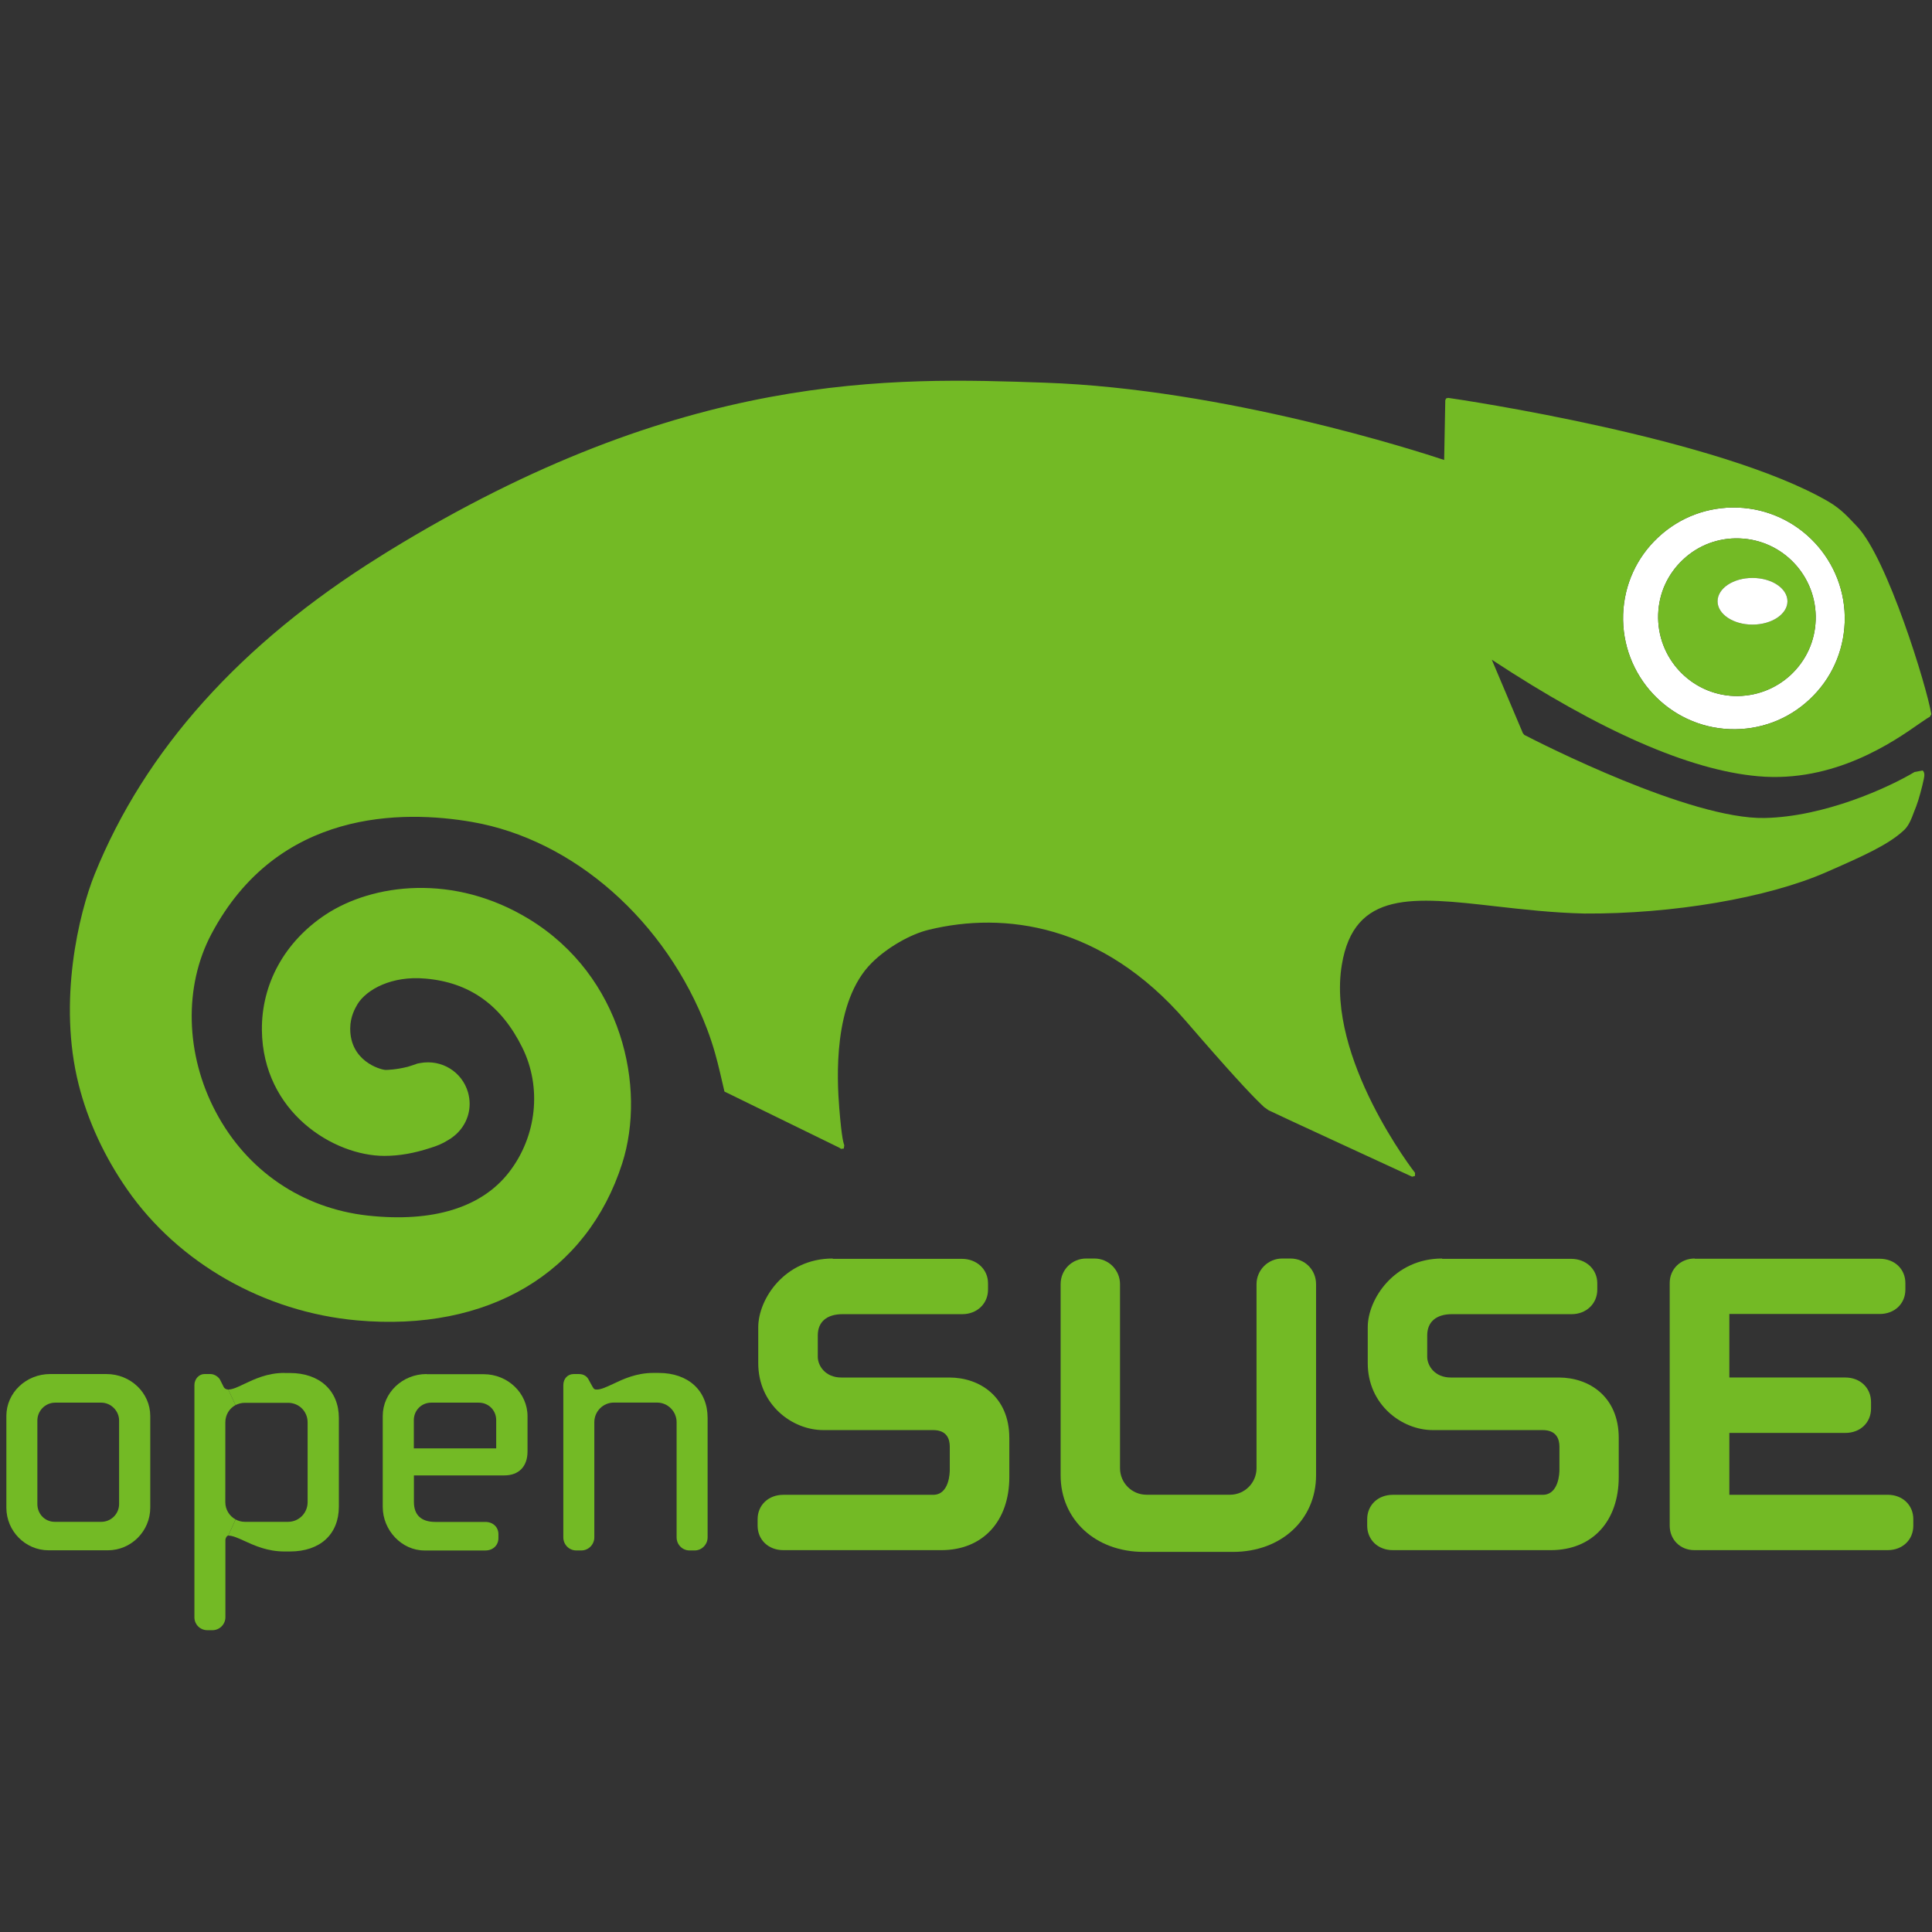
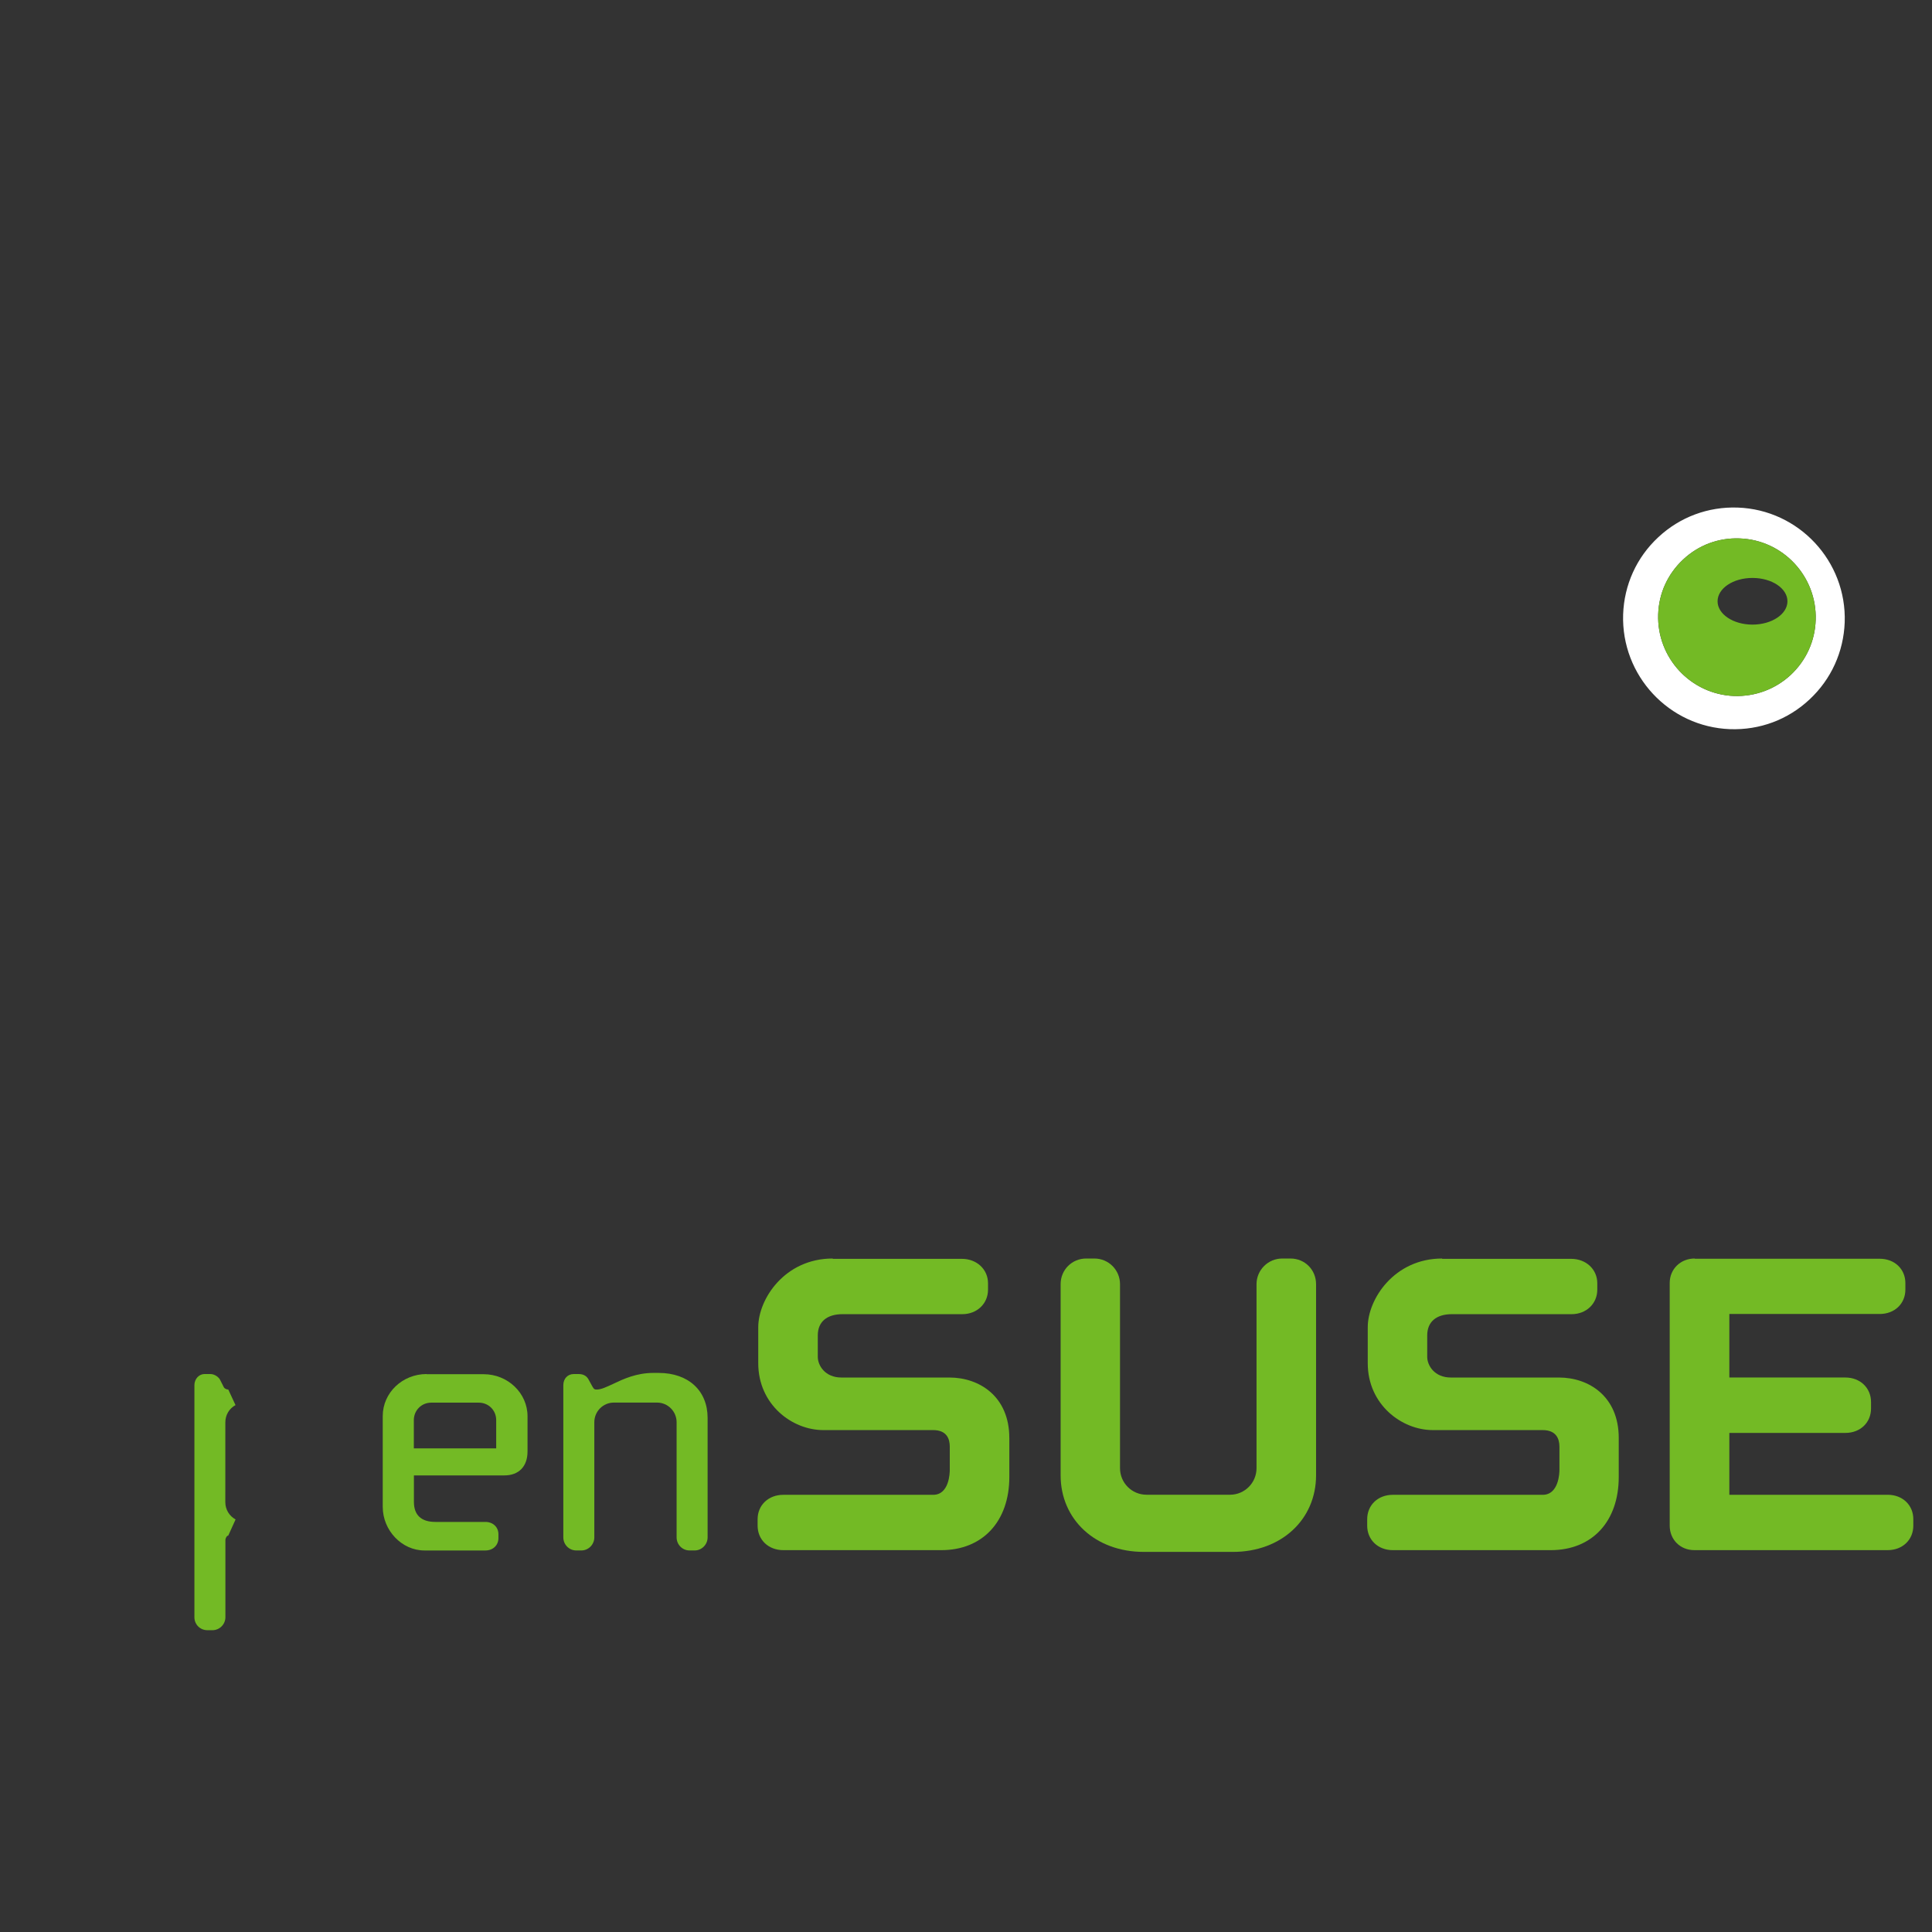
<svg xmlns="http://www.w3.org/2000/svg" preserveAspectRatio="xMidYMid" viewBox="0 -50 256 256">
  <rect x="0" y="-50" width="256" height="256" fill="#333333" stroke="none" />
  <path d="m253.524 151.303v.853c0 1.875-1.423 3.245-3.393 3.245h-25.631c-1.865 0-3.255-1.401-3.255-3.245v-32.153c0-1.854 1.443-3.245 3.319-3.245l.011.032h24.494c1.97 0 3.403 1.359 3.403 3.233v.854c0 1.874-1.433 3.233-3.403 3.233h-19.922v8.417h15.371c1.97 0 3.403 1.381 3.403 3.255v.844c0 1.886-1.433 3.244-3.403 3.244h-15.371v8.196h20.986c1.981.001 3.392 1.381 3.392 3.235z" fill="#73ba25" />
  <path d="m230.253 17.256c8.101.284 14.455 7.111 14.18 15.202-.147 3.919-1.79 7.543-4.656 10.219-2.866 2.686-6.595 4.077-10.535 3.94-8.091-.295-14.432-7.111-14.168-15.202.137-3.919 1.779-7.554 4.656-10.229 2.864-2.676 6.604-4.067 10.523-3.93zm10.335 14.896c.19-5.763-4.32-10.609-10.082-10.809-2.791-.105-5.447.885-7.48 2.792-2.034 1.896-3.225 4.477-3.309 7.269-.19 5.763 4.32 10.609 10.072 10.819 2.802.084 5.457-.906 7.501-2.802 2.033-1.907 3.213-4.488 3.297-7.269z" fill="#fff" />
  <path d="m230.505 21.344c5.763.2 10.272 5.046 10.082 10.809-.084 2.781-1.264 5.362-3.297 7.269-2.044 1.896-4.699 2.887-7.501 2.802-5.752-.211-10.261-5.057-10.072-10.819.084-2.792 1.275-5.373 3.309-7.269 2.033-1.907 4.688-2.897 7.48-2.792zm6.342 8.333c0-1.717-2.076-3.097-4.635-3.097-2.559 0-4.625 1.38-4.625 3.097 0 1.696 2.065 3.087 4.625 3.087s4.635-1.391 4.635-3.087z" fill="#73ba25" />
-   <path d="m232.212 26.58c2.56 0 4.635 1.38 4.635 3.097 0 1.696-2.076 3.087-4.635 3.087-2.559 0-4.625-1.391-4.625-3.087 0-1.717 2.065-3.097 4.625-3.097z" fill="#fff" />
  <g fill="#73ba25">
    <path d="m214.492 140.547v5.152c0 5.901-3.519 9.703-9.007 9.703h-20.933c-1.97 0-3.392-1.38-3.392-3.245v-.853c0-1.866 1.422-3.234 3.392-3.234h19.859c2.16 0 2.222-2.96 2.222-3.287v-3.087c0-1.011-.4-2.202-2.222-2.202h-14.55c-4.14 0-8.627-3.392-8.627-8.86v-4.772c0-3.729 3.519-9.102 9.86-9.102v.042h17.089c1.991 0 3.466 1.401 3.466 3.234v.853c0 1.854-1.465 3.245-3.393 3.245h-15.866c-2.086 0-3.276 1.022-3.276 2.813v2.834c0 1.159.969 2.749 3.13 2.749h14.328c3.95.001 7.921 2.487 7.921 8.018z" />
    <path d="m170.993 116.759c1.908 0 3.393 1.496 3.393 3.402v25.316c0 5.889-4.626 10.157-11.009 10.157h-11.831c-6.384 0-11.008-4.268-11.008-10.157v-25.316c0-1.907 1.507-3.402 3.392-3.402h1.075c1.897 0 3.403 1.528 3.403 3.402v24.379c0 1.949 1.57 3.519 3.508 3.519h11.072c1.928 0 3.508-1.57 3.508-3.519v-24.378c0-1.874 1.528-3.402 3.402-3.402h.022 1.072z" />
    <path d="m133.742 140.547v5.152c0 5.901-3.54 9.703-9.007 9.703h-20.944c-1.981 0-3.403-1.38-3.403-3.245v-.853c0-1.866 1.433-3.234 3.403-3.234h19.858c2.149 0 2.202-2.96 2.202-3.287v-3.087c0-1.011-.379-2.202-2.202-2.202h-14.549c-4.161 0-8.628-3.392-8.628-8.86v-4.772c0-3.729 3.508-9.102 9.861-9.102l.021.042h17.098c1.981 0 3.466 1.401 3.466 3.234v.853c0 1.854-1.464 3.245-3.403 3.245h-15.866c-2.096 0-3.287 1.022-3.287 2.813v2.834c0 1.159.969 2.749 3.129 2.749h14.317c3.951.001 7.933 2.487 7.933 8.018z" />
-     <path d="m253.682 52.296 1.076-.2c.294.232.252.706.157 1.127-.199.98-.674 2.76-1.001 3.603l-.274.695c-.378 1.032-.759 2.012-1.485 2.602-2.001 1.823-5.203 3.276-10.218 5.468-7.754 3.392-20.322 5.531-31.995 5.457-4.183-.095-8.229-.558-11.779-.959-10.871-1.243-18.73-2.128-20.364 7.754-2.065 12.389 9.588 27.433 9.704 27.569l-.012.412-.378.095s-18.573-8.554-19.027-8.807l-.59-.42-.474-.454c-1.401-1.347-4.214-4.371-9.924-10.988-11.072-12.8-24.03-14.486-34.017-12.052-2.434.579-5.531 2.36-7.543 4.361-5.215 5.141-4.625 15.497-4.33 19.268.348 4.267.569 4.583.664 4.93l-.063.432-.369.042-.211-.147-15.234-7.448-.579-2.486c-.39-1.643-.843-3.466-1.707-5.752-5.447-14.359-17.688-25.158-31.173-27.486-9.113-1.57-25.726-1.749-34.523 14.854-3.677 6.932-3.455 15.96.579 23.567 4.109 7.786 11.452 12.779 20.143 13.738 8.618.939 15.097-1.053 18.731-5.763 3.666-4.751 4.351-11.22 1.749-16.487-2.792-5.656-7.006-8.66-12.863-9.154-4.456-.4-7.764 1.454-8.955 3.35-.348.591-.98 1.687-.99 3.245v.053c0 4.246 3.887 5.404 4.678 5.458.242 0 1.412-.032 2.96-.421l.748-.241.516-.18.379-.073c2.823-.516 5.541 1.148 6.332 3.898.137.505.211 1.011.211 1.516 0 1.823-.927 3.519-2.465 4.551l.063-.022-.169.095-.253.158c-.811.516-1.559.801-2.349 1.043-2.212.726-4.172 1.064-6.142 1.064-6.721-.011-16.087-5.794-16.213-16.656-.063-6.131 3.013-11.715 8.428-15.307 6.237-4.119 17.014-5.52 27.012.611 12.305 7.533 15.518 22.28 12.305 32.342-4.667 14.57-17.794 22.355-35.124 20.807-12.273-1.096-23.672-7.575-30.457-17.33-3.013-4.32-5.246-9.134-6.447-13.938-2.771-10.988.032-22.661 2.118-27.833 6.637-16.445 19.342-30.594 37.726-42.066l1.159-.727c39.106-24.031 66.781-23.062 87.04-22.356 23.894.832 49.377 9.071 52.896 10.24.012-.79.149-7.912.149-7.912l.105-.242.274-.074c1.602.221 35.935 5.32 50.4 13.748 1.79 1.053 2.675 2.149 3.782 3.287 3.993 4.13 9.281 21.333 9.84 24.884l-.211.358c-.211.074-.706.442-1.37.885-3.371 2.36-11.262 7.88-21.375 6.974-9.092-.801-20.965-6.015-35.282-15.444.633 1.485 3.613 8.544 4.119 9.734l.19.232c2.076 1.075 21.966 11.209 31.838 11.009 7.961-.158 16.463-4.045 19.866-6.089zm-9.25-19.837c.275-8.091-6.079-14.918-14.18-15.202-3.919-.137-7.659 1.254-10.523 3.93-2.876 2.676-4.52 6.31-4.656 10.229-.263 8.091 6.079 14.907 14.168 15.202 3.94.137 7.669-1.254 10.535-3.94 2.866-2.676 4.509-6.3 4.656-10.219z" />
    <path d="m81.246 133.373c1.37-.652 3.076-1.454 5.331-1.454h.695c3.94 0 6.49 2.349 6.49 5.963v15.824c0 .958-.78 1.737-1.717 1.737h-.674c-.959 0-1.717-.78-1.717-1.737v-15.255c0-1.433-1.169-2.602-2.592-2.602h-5.72c-1.433 0-2.592 1.168-2.592 2.602v15.255c0 .958-.78 1.737-1.717 1.737h-.674c-.959 0-1.717-.78-1.717-1.737v-20.164c0-.863.579-1.474 1.38-1.474h.664c.632 0 1.096.274 1.348.811l.474.864c.2.358.306.378.569.378.59 0 1.317-.358 2.17-.748z" />
    <path d="m69.9 137.661v4.667c0 1.992-1.159 3.172-3.076 3.172h-11.978v3.519c0 1.737.98 2.644 2.844 2.644h6.637c.99 0 1.717.685 1.717 1.622v.527c0 .948-.727 1.633-1.717 1.633h-8.091c-2.992 0-5.52-2.655-5.52-5.772v-12.044c0-3.076 2.602-5.561 5.805-5.561l.011.021h7.554c3.203-.001 5.815 2.506 5.815 5.572zm-4.151 4.256v-3.74c0-1.306-1.011-2.318-2.307-2.318h-6.3c-1.306 0-2.307 1.032-2.307 2.318v3.74z" />
    <path d="m29.856 149.049c0 .989.548 1.844 1.359 2.286l-.969 2.138c-.179 0-.379.317-.379.611v10.208c0 .938-.769 1.717-1.717 1.717h-.674c-.969 0-1.717-.769-1.717-1.717v-30.752c0-.821.611-1.474 1.338-1.474h.769c.653 0 1.18.505 1.296.768l.506 1.001c.126.179.348.284.579.284l.959 2.065c-.811.432-1.348 1.286-1.348 2.287z" />
-     <path d="m38.411 131.93c3.951 0 6.49 2.348 6.49 5.962v11.737c0 3.676-2.486 5.951-6.49 5.951h-.706c-2.265 0-3.972-.779-5.331-1.401-.843-.389-1.559-.706-2.128-.706l.969-2.138c.369.199.79.316 1.233.316h5.72c1.443 0 2.592-1.169 2.592-2.602v-10.577c0-1.455-1.138-2.592-2.592-2.592h-5.72c-.453 0-.874.115-1.243.304l-.959-2.065c.569 0 1.285-.336 2.107-.736 1.38-.653 3.076-1.465 5.341-1.465v.012z" />
-     <path d="m19.911 137.629v12.137c0 3.118-2.528 5.657-5.626 5.657h-7.838c-3.087 0-5.605-2.539-5.605-5.657v-12.137c0-3.076 2.602-5.561 5.805-5.561h7.459c3.203-.001 5.805 2.496 5.805 5.561zm-4.13 11.662v-11.062c0-1.285-1.085-2.37-2.36-2.37h-6.11c-1.296 0-2.36 1.064-2.36 2.37v11.062c0 1.327 1.011 2.36 2.307 2.36h6.163c1.306 0 2.36-1.064 2.36-2.36z" />
  </g>
</svg>